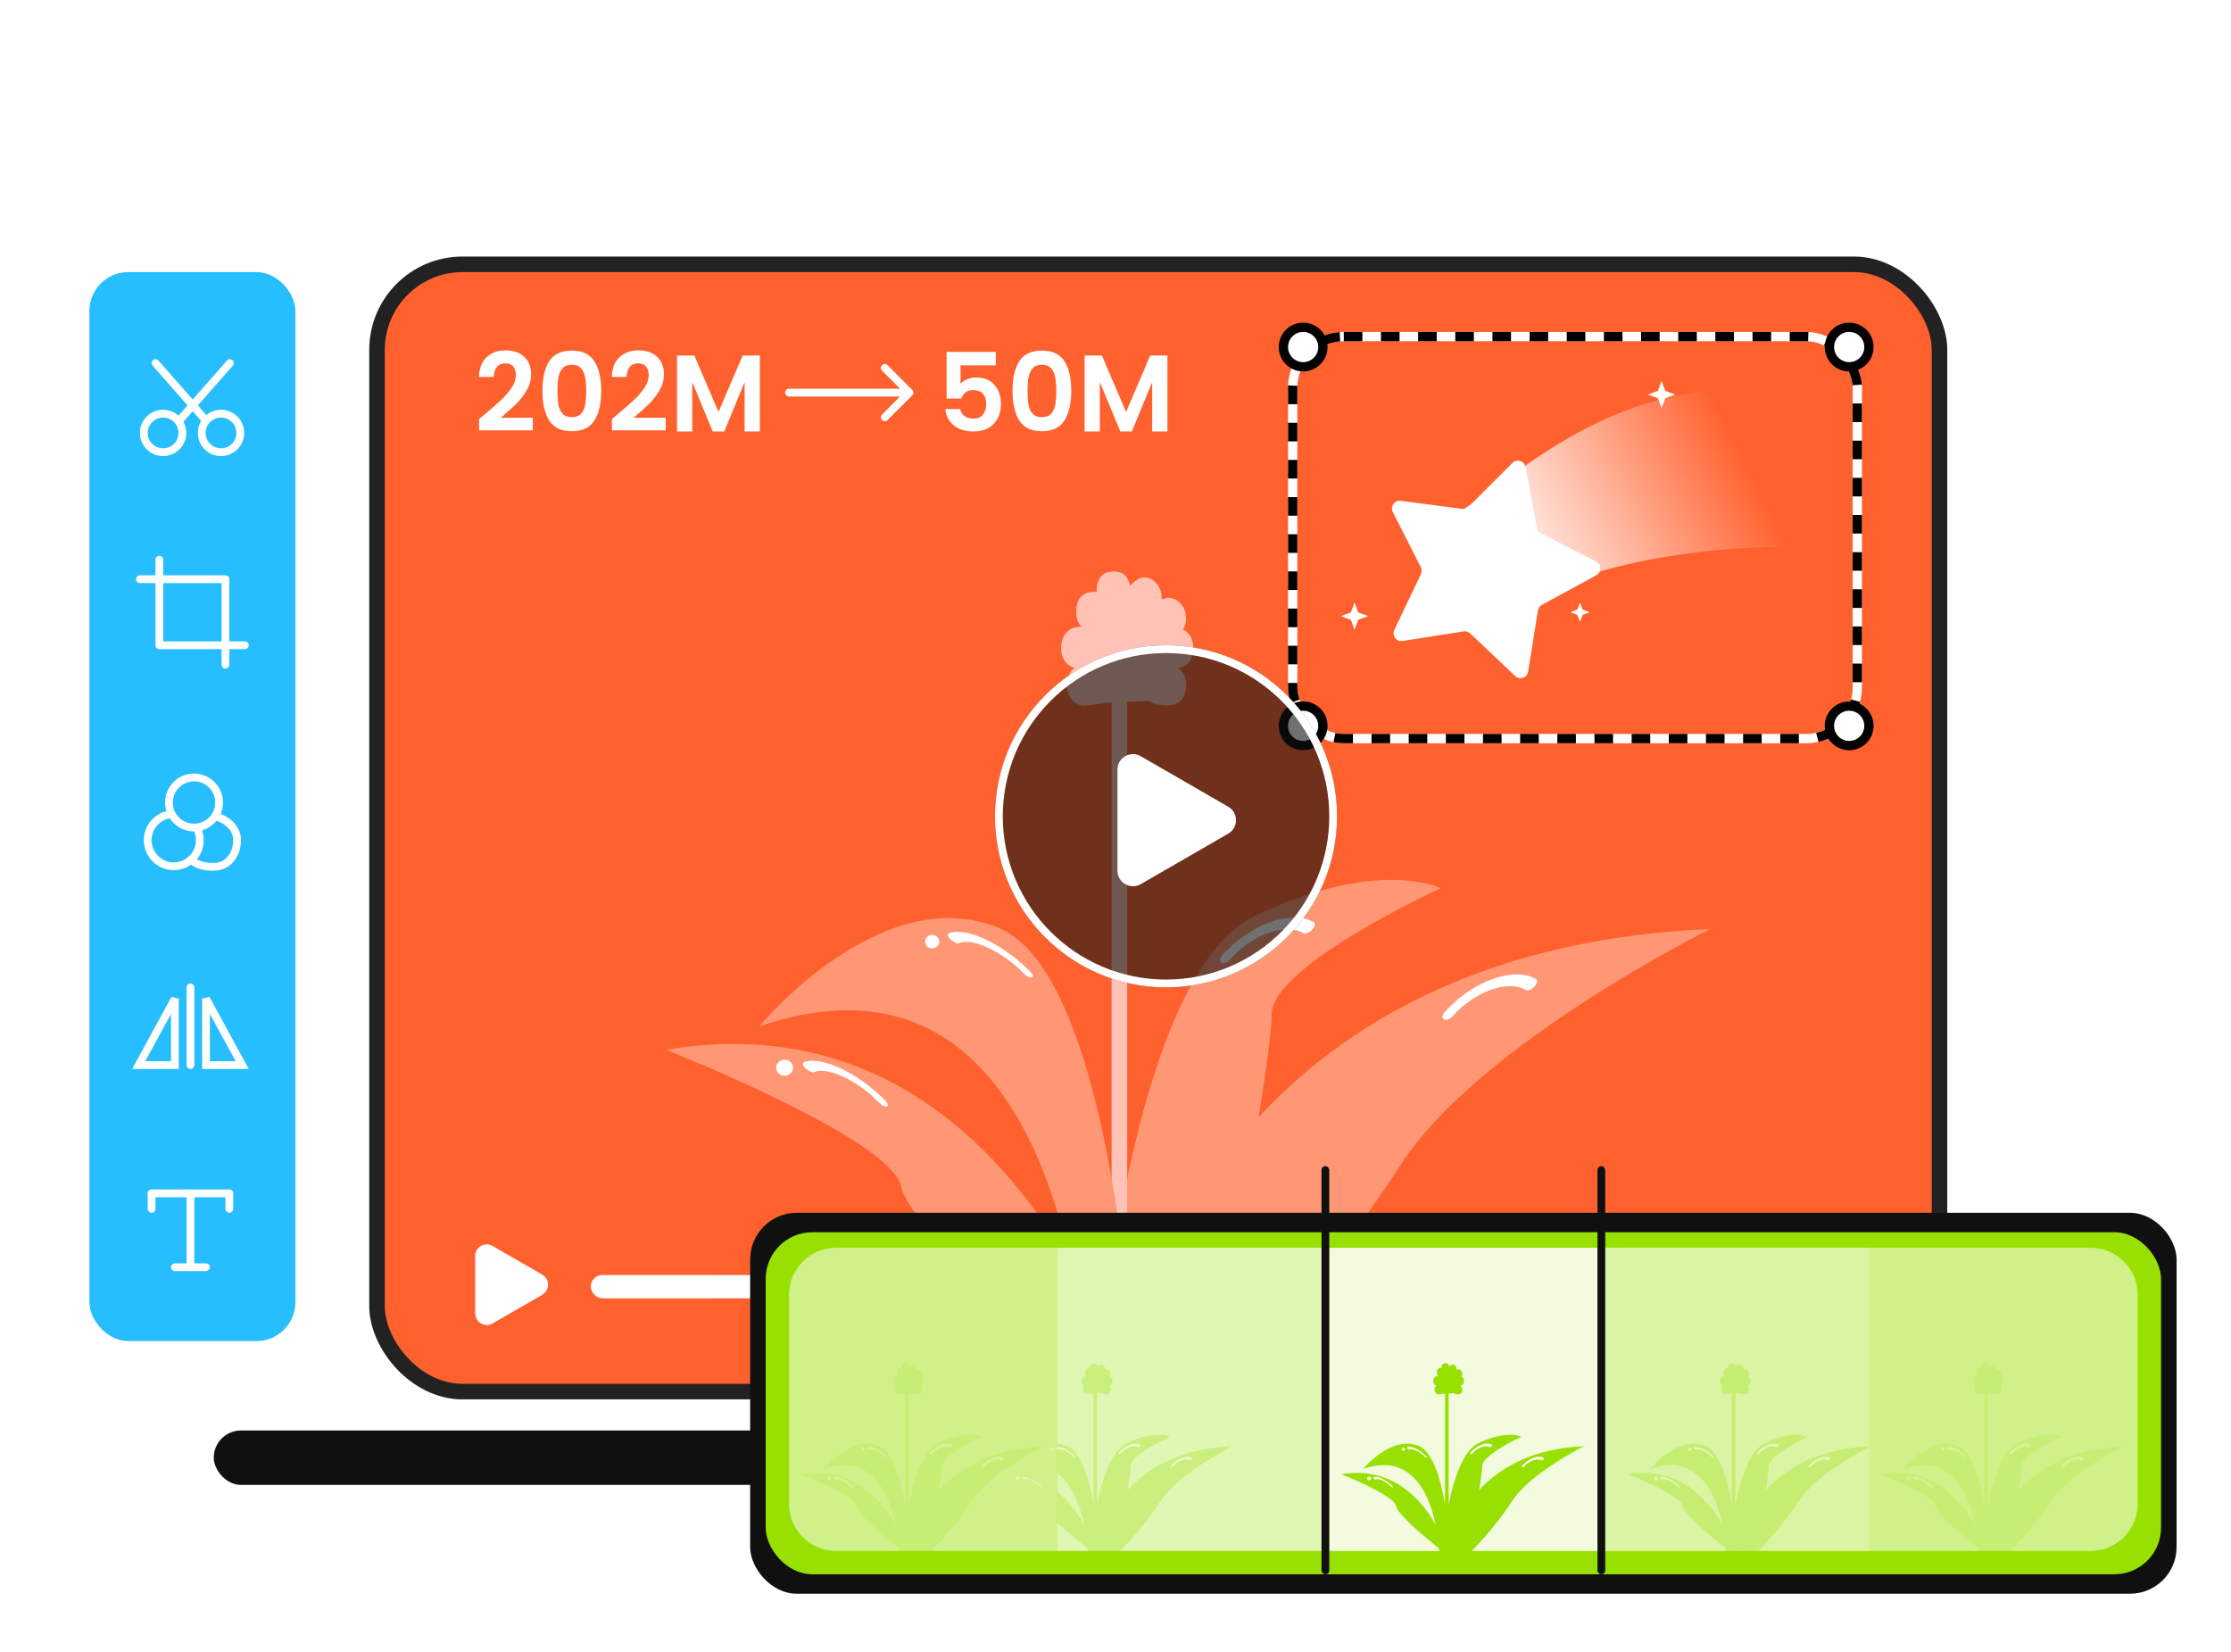
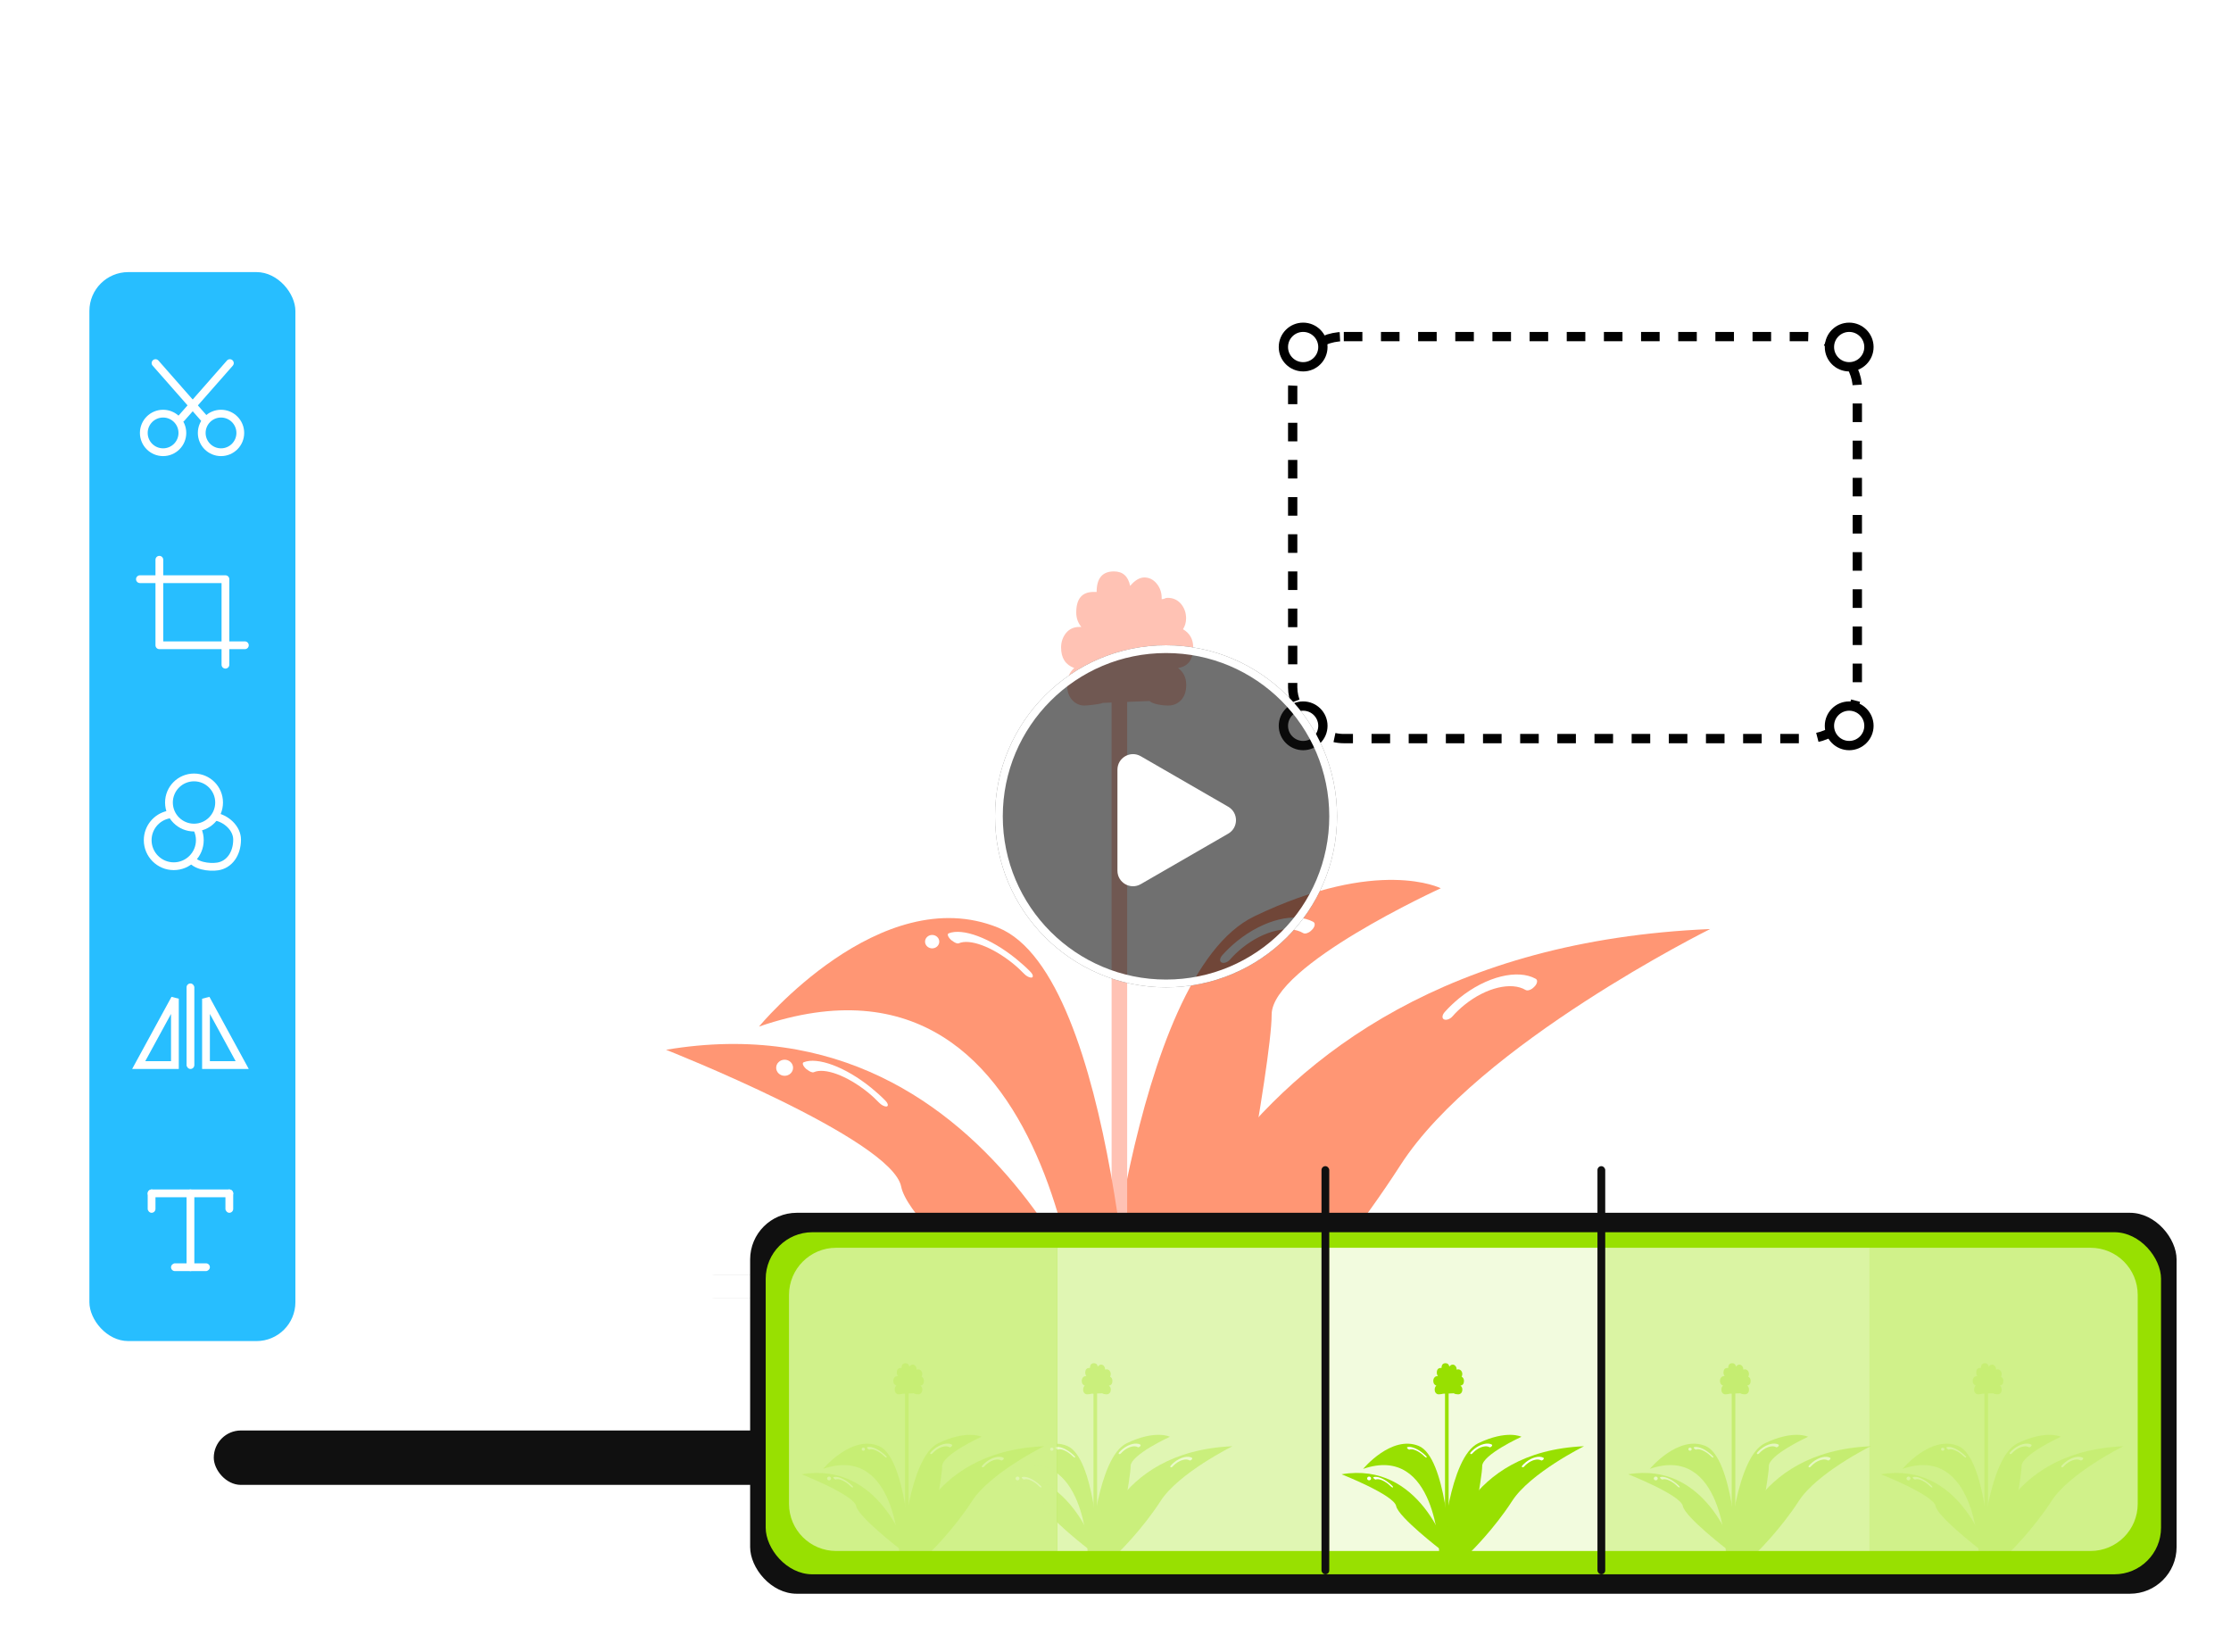
<svg xmlns="http://www.w3.org/2000/svg" width="574" height="425" viewBox="0 0 574 425" fill="none">
-   <rect x="97" y="68" width="402" height="290" rx="22" fill="#FF612E" stroke="#222222" stroke-width="4" />
  <path d="M282.761 352.163C282.761 352.163 290.767 251.084 322.723 235.727C354.679 220.37 370.692 228.514 370.692 228.514C370.692 228.514 327.175 248.357 327.175 261.022C327.175 273.687 314.751 337.738 314.751 337.738L282.761 352.163Z" fill="#FF9674" />
  <path d="M288.351 354.371C288.351 354.371 258.914 255.328 171.363 270.063C171.363 270.063 229.443 292.978 231.858 305.263C234.274 317.549 281.207 353.543 281.207 353.543L288.351 354.371Z" fill="#FF9674" />
  <path d="M288 356.046C288 356.046 305.487 244.756 440 239C440 239 380.366 268.619 360.361 299.669C340.357 330.718 314.5 356.046 314.5 356.046H288Z" fill="#FF9674" />
  <path d="M286 179H290V343H286V179Z" fill="#FFC2B4" />
  <path d="M303.092 171.847C304.473 172.882 305.198 174.297 305.198 176.195C305.198 177.852 304.749 179.163 303.886 180.095C303.023 181.027 301.885 181.51 300.47 181.51C299.262 181.51 296.501 181.165 295.776 180.336H295.707L283.94 180.82H283.767C282.732 181.234 279.557 181.51 279.005 181.51C277.797 181.51 276.727 181.027 275.864 180.095C275.002 179.163 274.553 177.852 274.553 176.195C274.553 174.332 275.174 172.917 276.382 171.847C274.104 171.019 273 169.259 273 166.567C273 165.118 273.449 163.875 274.277 162.84C275.14 161.805 276.278 161.287 277.693 161.287H278.211C277.348 160.252 276.9 159.009 276.9 157.56C276.9 154.04 278.384 152.28 281.351 152.28H282.145C282.145 148.76 283.629 147 286.597 147C288.874 147 290.255 148.242 290.773 150.727C291.98 149.278 293.223 148.553 294.431 148.553C295.638 148.553 296.708 149.071 297.571 150.106C298.434 151.141 298.882 152.384 298.882 153.833V154.144C299.227 154.144 299.469 154.075 299.676 153.971C299.814 153.867 300.09 153.798 300.435 153.798C301.816 153.798 302.954 154.316 303.852 155.351C304.714 156.387 305.163 157.629 305.163 159.078C305.163 160.114 304.887 161.045 304.369 161.874C306.129 162.909 306.992 164.462 306.992 166.533C306.992 169.673 305.715 171.433 303.092 171.847Z" fill="#FFC2B4" />
  <path d="M279.5 356C279.5 356 276.169 236.278 195.278 264.093C195.278 264.093 226.51 226.305 256.844 238.66C287.178 251.014 292 356 292 356H279.5Z" fill="#FF9674" />
  <path d="M238.001 242.249C238.001 242.707 238.194 243.145 238.537 243.469C238.88 243.793 239.345 243.974 239.83 243.974C240.316 243.974 240.781 243.793 241.124 243.469C241.467 243.145 241.659 242.707 241.659 242.249C241.659 241.791 241.467 241.352 241.124 241.029C240.781 240.705 240.316 240.523 239.83 240.523C239.345 240.523 238.88 240.705 238.537 241.029C238.194 241.352 238.001 241.791 238.001 242.249Z" fill="white" />
  <path d="M199.696 274.688C199.696 275.237 199.925 275.764 200.333 276.152C200.74 276.54 201.293 276.758 201.87 276.758C202.447 276.758 203 276.54 203.407 276.152C203.815 275.764 204.044 275.237 204.044 274.688C204.044 274.139 203.815 273.612 203.407 273.224C203 272.835 202.447 272.617 201.87 272.617C201.293 272.617 200.74 272.835 200.333 273.224C199.925 273.612 199.696 274.139 199.696 274.688Z" fill="white" />
  <path d="M244.938 241.972C245.594 242.525 246.318 242.835 246.698 242.663C249.459 241.455 255.153 243.491 260.536 247.804C261.606 248.667 262.607 249.599 263.504 250.531C264.091 251.152 264.919 251.532 265.368 251.497C265.954 251.428 265.816 250.703 265.092 249.979C263.987 248.84 262.745 247.735 261.434 246.666C254.739 241.248 247.63 238.694 244.075 240.109C243.592 240.316 243.937 241.144 244.8 241.903L244.938 241.972ZM207.633 275.136C208.289 275.688 209.013 275.999 209.393 275.826C212.154 274.619 217.848 276.655 223.231 280.968C224.301 281.831 225.302 282.763 226.199 283.695C226.786 284.316 227.614 284.695 228.063 284.661C228.649 284.592 228.511 283.867 227.787 283.142C226.682 282.004 225.44 280.899 224.128 279.83C217.434 274.411 210.325 271.858 206.77 273.273C206.287 273.48 206.632 274.308 207.495 275.067L207.633 275.136ZM337.251 239.488C336.596 240.074 335.733 240.316 335.284 240.04C331.695 237.9 325.208 239.35 319.582 243.87C318.444 244.802 317.408 245.768 316.511 246.804C315.924 247.494 315.027 247.839 314.44 247.666C313.716 247.459 313.75 246.562 314.475 245.734C315.579 244.492 316.856 243.284 318.237 242.145C325.242 236.485 333.317 234.622 337.907 237.175C338.528 237.521 338.287 238.59 337.389 239.35L337.251 239.488ZM394.469 254.12C393.813 254.706 392.95 254.948 392.502 254.672C388.913 252.532 382.425 253.982 376.8 258.503C375.661 259.434 374.626 260.401 373.728 261.436C373.142 262.126 372.244 262.471 371.658 262.299C370.933 262.092 370.967 261.194 371.692 260.366C372.796 259.124 374.073 257.916 375.454 256.777C382.459 251.117 390.534 249.254 395.124 251.808C395.745 252.153 395.504 253.223 394.607 253.982L394.469 254.12Z" fill="white" />
  <rect x="55" y="368" width="503" height="14" rx="7" fill="#101010" />
  <rect x="23" y="70" width="53" height="275" rx="10" fill="#27BEFF" />
  <circle cx="49.92" cy="206.451" r="6.451" stroke="white" stroke-width="2" />
  <path d="M43.216 209.598C40.23 210.275 38 212.946 38 216.138C38 219.842 41.002 222.844 44.706 222.844C48.41 222.844 51.413 219.842 51.413 216.138C51.413 215.227 51.231 214.358 50.902 213.566" stroke="white" stroke-width="2" stroke-linecap="round" />
  <path d="M49 220.599C50 222.752 53.821 223.239 56 222.904C59 222.443 61 219.656 61 215.991C61 213.094 58.222 210.461 55 210" stroke="white" stroke-width="2" />
  <path d="M35.684 274L45 256.922L45 274H35.684ZM35.281 274.739L35.282 274.739L35.281 274.739Z" stroke="white" stroke-width="2" />
  <path d="M62.316 274L53 256.922L53 274H62.316ZM62.719 274.739L62.718 274.739L62.719 274.739Z" stroke="white" stroke-width="2" />
  <rect x="48" y="253" width="2" height="22" rx="1" fill="white" />
  <rect x="48" y="306" width="2" height="21" rx="1" fill="white" />
  <rect x="54" y="325" width="2" height="10" rx="1" transform="rotate(90 54 325)" fill="white" />
  <rect x="60" y="306" width="2" height="22" rx="1" transform="rotate(90 60 306)" fill="white" />
  <rect x="60" y="312" width="2" height="6" rx="1" transform="rotate(-180 60 312)" fill="white" />
  <rect x="40" y="312" width="2" height="6" rx="1" transform="rotate(-180 40 312)" fill="white" />
  <circle cx="41.961" cy="111.375" r="4.961" stroke="white" stroke-width="2" />
  <circle cx="56.864" cy="111.375" r="4.961" stroke="white" stroke-width="2" />
  <path d="M39.354 92.657C39.767 92.294 40.396 92.335 40.758 92.747L53.221 106.922C53.584 107.334 53.544 107.963 53.131 108.326C52.718 108.689 52.09 108.648 51.727 108.236L39.264 94.061C38.901 93.649 38.942 93.02 39.354 92.657Z" fill="white" />
  <path d="M59.802 92.661C59.387 92.296 58.755 92.336 58.39 92.751L45.935 106.918C45.57 107.333 45.61 107.965 46.025 108.33C46.44 108.694 47.072 108.654 47.437 108.239L59.893 94.073C60.258 93.658 60.217 93.025 59.802 92.661Z" fill="white" />
  <path d="M41 144V166H63" stroke="white" stroke-width="2" stroke-linecap="round" stroke-linejoin="round" />
  <path d="M58 171L58 149L36 149" stroke="white" stroke-width="2" stroke-linecap="round" stroke-linejoin="round" />
  <rect opacity="0.2" x="181" y="328" width="296" height="6" rx="3" fill="#111111" />
  <rect x="152" y="328" width="115" height="6" rx="3" fill="white" />
-   <circle cx="264" cy="331" r="6" fill="white" />
  <path d="M124.716 106.576C126.508 105.083 127.936 103.841 129 102.852C130.064 101.844 130.951 100.799 131.66 99.716C132.369 98.633 132.724 97.569 132.724 96.524C132.724 95.572 132.5 94.825 132.052 94.284C131.604 93.743 130.913 93.472 129.98 93.472C129.047 93.472 128.328 93.789 127.824 94.424C127.32 95.04 127.059 95.889 127.04 96.972H123.232C123.307 94.732 123.969 93.033 125.22 91.876C126.489 90.719 128.095 90.14 130.036 90.14C132.164 90.14 133.797 90.709 134.936 91.848C136.075 92.968 136.644 94.452 136.644 96.3C136.644 97.756 136.252 99.147 135.468 100.472C134.684 101.797 133.788 102.955 132.78 103.944C131.772 104.915 130.456 106.091 128.832 107.472H137.092V110.72H123.26V107.808L124.716 106.576ZM139.562 100.528C139.562 97.299 140.141 94.769 141.298 92.94C142.474 91.111 144.415 90.196 147.122 90.196C149.829 90.196 151.761 91.111 152.918 92.94C154.094 94.769 154.682 97.299 154.682 100.528C154.682 103.776 154.094 106.324 152.918 108.172C151.761 110.02 149.829 110.944 147.122 110.944C144.415 110.944 142.474 110.02 141.298 108.172C140.141 106.324 139.562 103.776 139.562 100.528ZM150.818 100.528C150.818 99.147 150.725 97.989 150.538 97.056C150.37 96.104 150.015 95.329 149.474 94.732C148.951 94.135 148.167 93.836 147.122 93.836C146.077 93.836 145.283 94.135 144.742 94.732C144.219 95.329 143.865 96.104 143.678 97.056C143.51 97.989 143.426 99.147 143.426 100.528C143.426 101.947 143.51 103.141 143.678 104.112C143.846 105.064 144.201 105.839 144.742 106.436C145.283 107.015 146.077 107.304 147.122 107.304C148.167 107.304 148.961 107.015 149.502 106.436C150.043 105.839 150.398 105.064 150.566 104.112C150.734 103.141 150.818 101.947 150.818 100.528ZM158.896 106.576C160.688 105.083 162.116 103.841 163.18 102.852C164.244 101.844 165.13 100.799 165.84 99.716C166.549 98.633 166.904 97.569 166.904 96.524C166.904 95.572 166.68 94.825 166.232 94.284C165.784 93.743 165.093 93.472 164.16 93.472C163.226 93.472 162.508 93.789 162.004 94.424C161.5 95.04 161.238 95.889 161.22 96.972H157.412C157.486 94.732 158.149 93.033 159.4 91.876C160.669 90.719 162.274 90.14 164.216 90.14C166.344 90.14 167.977 90.709 169.116 91.848C170.254 92.968 170.824 94.452 170.824 96.3C170.824 97.756 170.432 99.147 169.648 100.472C168.864 101.797 167.968 102.955 166.96 103.944C165.952 104.915 164.636 106.091 163.012 107.472H171.272V110.72H157.44V107.808L158.896 106.576ZM195.498 91.456V111H191.578V98.288L186.342 111H183.374L178.11 98.288V111H174.19V91.456H178.642L184.858 105.988L191.074 91.456H195.498Z" fill="white" />
  <path d="M256.204 93.976H247.132V98.764C247.524 98.279 248.084 97.887 248.812 97.588C249.54 97.271 250.315 97.112 251.136 97.112C252.629 97.112 253.852 97.439 254.804 98.092C255.756 98.745 256.447 99.585 256.876 100.612C257.305 101.62 257.52 102.703 257.52 103.86C257.52 106.007 256.904 107.733 255.672 109.04C254.459 110.347 252.723 111 250.464 111C248.336 111 246.637 110.468 245.368 109.404C244.099 108.34 243.38 106.949 243.212 105.232H247.02C247.188 105.979 247.561 106.576 248.14 107.024C248.737 107.472 249.493 107.696 250.408 107.696C251.509 107.696 252.34 107.351 252.9 106.66C253.46 105.969 253.74 105.055 253.74 103.916C253.74 102.759 253.451 101.881 252.872 101.284C252.312 100.668 251.481 100.36 250.38 100.36C249.596 100.36 248.943 100.556 248.42 100.948C247.897 101.34 247.524 101.863 247.3 102.516H243.548V90.532H256.204V93.976ZM260.504 100.528C260.504 97.299 261.082 94.769 262.24 92.94C263.416 91.111 265.357 90.196 268.064 90.196C270.77 90.196 272.702 91.111 273.86 92.94C275.036 94.769 275.624 97.299 275.624 100.528C275.624 103.776 275.036 106.324 273.86 108.172C272.702 110.02 270.77 110.944 268.064 110.944C265.357 110.944 263.416 110.02 262.24 108.172C261.082 106.324 260.504 103.776 260.504 100.528ZM271.76 100.528C271.76 99.147 271.666 97.989 271.48 97.056C271.312 96.104 270.957 95.329 270.416 94.732C269.893 94.135 269.109 93.836 268.064 93.836C267.018 93.836 266.225 94.135 265.684 94.732C265.161 95.329 264.806 96.104 264.62 97.056C264.452 97.989 264.368 99.147 264.368 100.528C264.368 101.947 264.452 103.141 264.62 104.112C264.788 105.064 265.142 105.839 265.684 106.436C266.225 107.015 267.018 107.304 268.064 107.304C269.109 107.304 269.902 107.015 270.444 106.436C270.985 105.839 271.34 105.064 271.508 104.112C271.676 103.141 271.76 101.947 271.76 100.528ZM300.361 91.456V111H296.441V98.288L291.205 111H288.237L282.973 98.288V111H279.053V91.456H283.505L289.721 105.988L295.937 91.456H300.361Z" fill="white" />
  <path d="M203 100C202.448 100 202 100.448 202 101C202 101.552 202.448 102 203 102V100ZM234.707 101.707C235.098 101.317 235.098 100.683 234.707 100.293L228.343 93.929C227.953 93.538 227.319 93.538 226.929 93.929C226.538 94.32 226.538 94.953 226.929 95.343L232.586 101L226.929 106.657C226.538 107.047 226.538 107.681 226.929 108.071C227.319 108.462 227.953 108.462 228.343 108.071L234.707 101.707ZM203 102H234V100H203V102Z" fill="white" />
  <rect x="332.587" y="86.587" width="145.272" height="103.424" rx="13.152" stroke="white" stroke-width="2.391" />
  <rect x="332.587" y="86.587" width="145.272" height="103.424" rx="13.152" stroke="black" stroke-width="2.391" stroke-dasharray="4.78 4.78" />
  <circle cx="335.277" cy="89.277" r="5.082" fill="white" stroke="black" stroke-width="2.391" />
  <circle cx="335.277" cy="186.722" r="5.082" fill="white" stroke="black" stroke-width="2.391" />
  <circle cx="475.766" cy="89.277" r="5.082" fill="white" stroke="black" stroke-width="2.391" />
  <circle cx="475.766" cy="186.722" r="5.082" fill="white" stroke="black" stroke-width="2.391" />
  <path d="M139.5 327.902C141.5 329.057 141.5 331.943 139.5 333.098L126.75 340.459C124.75 341.614 122.25 340.171 122.25 337.861L122.25 323.139C122.25 320.829 124.75 319.386 126.75 320.541L139.5 327.902Z" fill="white" />
  <path d="M438.7 100.637C408.809 103.925 388.782 123.354 376.825 130.827L395.657 155.637C401.874 145.354 446.87 138.798 466.499 141.289L438.7 100.637Z" fill="url(#paint0_linear_5372_1939)" />
  <path d="M358.352 131.733C357.624 130.299 358.8 128.635 360.394 128.844L376.177 130.908C376.792 130.989 377.41 130.779 377.849 130.341L389.121 119.103C390.259 117.967 392.205 118.572 392.499 120.153L395.413 135.801C395.526 136.411 395.916 136.933 396.468 137.216L410.64 144.463C412.072 145.195 412.098 147.232 410.685 148.001L396.703 155.607C396.159 155.904 395.782 156.436 395.684 157.049L393.171 172.766C392.917 174.354 390.988 175.008 389.821 173.902L378.266 162.955C377.815 162.529 377.193 162.335 376.58 162.431L360.855 164.898C359.266 165.148 358.048 163.515 358.739 162.063L365.58 147.69C365.846 147.13 365.838 146.479 365.557 145.926L358.352 131.733Z" fill="white" />
  <path d="M406.5 155L407.175 156.825L409 157.5L407.175 158.175L406.5 160L405.825 158.175L404 157.5L405.825 156.825L406.5 155Z" fill="white" />
  <path d="M348.5 155L349.445 157.555L352 158.5L349.445 159.445L348.5 162L347.555 159.445L345 158.5L347.555 157.555L348.5 155Z" fill="white" />
  <path d="M427.5 98L428.445 100.555L431 101.5L428.445 102.445L427.5 105L426.555 102.445L424 101.5L426.555 100.555L427.5 98Z" fill="white" />
  <rect x="193" y="312" width="367" height="98" rx="12" fill="#101010" />
  <rect x="197" y="317" width="359" height="88" rx="12" fill="#98E001" />
  <path opacity="0.54" d="M550 333.122C550 326.427 544.573 321 537.878 321H481V399H537.878C544.573 399 550 393.573 550 386.878V333.122Z" fill="white" />
  <path opacity="0.7" d="M272 321H342V399H272V321Z" fill="white" />
  <path opacity="0.87" d="M342 321H411V399H342V321Z" fill="white" />
  <path opacity="0.64" d="M411 321H481V399H411V321Z" fill="white" />
  <rect x="411" y="300" width="2" height="105" rx="1" fill="#101010" />
  <path d="M371.028 398.332C371.028 398.332 372.887 374.862 380.307 371.296C387.727 367.73 391.445 369.621 391.445 369.621C391.445 369.621 381.341 374.229 381.341 377.17C381.341 380.11 378.456 394.983 378.456 394.983L371.028 398.332Z" fill="#98E001" />
  <path d="M372.326 398.844C372.326 398.844 365.491 375.846 345.161 379.268C345.161 379.268 358.647 384.589 359.208 387.442C359.769 390.294 370.667 398.652 370.667 398.652L372.326 398.844Z" fill="#98E001" />
  <path d="M372.245 399.235C372.245 399.235 376.306 373.393 407.54 372.057C407.54 372.057 393.693 378.934 389.047 386.144C384.402 393.354 378.398 399.235 378.398 399.235H372.245Z" fill="#98E001" />
  <path d="M371.78 358.123H372.709V396.204H371.78V358.123Z" fill="#98E001" />
  <path d="M375.749 356.463C376.069 356.703 376.238 357.032 376.238 357.473C376.238 357.857 376.133 358.162 375.933 358.378C375.733 358.594 375.468 358.707 375.14 358.707C374.859 358.707 374.218 358.626 374.05 358.434H374.034L371.301 358.546H371.261C371.021 358.642 370.284 358.707 370.156 358.707C369.875 358.707 369.627 358.594 369.426 358.378C369.226 358.162 369.122 357.857 369.122 357.473C369.122 357.04 369.266 356.711 369.547 356.463C369.018 356.271 368.761 355.862 368.761 355.237C368.761 354.9 368.865 354.612 369.058 354.371C369.258 354.131 369.522 354.011 369.851 354.011H369.971C369.771 353.77 369.667 353.482 369.667 353.145C369.667 352.328 370.011 351.919 370.7 351.919H370.885C370.885 351.102 371.229 350.693 371.918 350.693C372.447 350.693 372.768 350.982 372.888 351.559C373.168 351.222 373.457 351.054 373.737 351.054C374.018 351.054 374.266 351.174 374.467 351.415C374.667 351.655 374.771 351.943 374.771 352.28V352.352C374.851 352.352 374.907 352.336 374.955 352.312C374.987 352.288 375.052 352.272 375.132 352.272C375.452 352.272 375.717 352.392 375.925 352.633C376.125 352.873 376.23 353.161 376.23 353.498C376.23 353.738 376.165 353.955 376.045 354.147C376.454 354.387 376.654 354.748 376.654 355.229C376.654 355.958 376.358 356.367 375.749 356.463Z" fill="#98E001" />
  <path d="M370.271 399.222C370.271 399.222 369.497 371.423 350.714 377.881C350.714 377.881 357.966 369.107 365.01 371.976C372.054 374.844 373.173 399.222 373.173 399.222H370.271Z" fill="#98E001" />
-   <path d="M360.635 372.81C360.635 372.916 360.68 373.018 360.759 373.093C360.839 373.168 360.947 373.211 361.059 373.211C361.172 373.211 361.28 373.168 361.36 373.093C361.439 373.018 361.484 372.916 361.484 372.81C361.484 372.704 361.439 372.602 361.36 372.527C361.28 372.451 361.172 372.409 361.059 372.409C360.947 372.409 360.839 372.451 360.759 372.527C360.68 372.602 360.635 372.704 360.635 372.81Z" fill="white" />
  <path d="M351.74 380.343C351.74 380.471 351.793 380.593 351.888 380.683C351.983 380.773 352.111 380.824 352.245 380.824C352.379 380.824 352.507 380.773 352.602 380.683C352.697 380.593 352.75 380.471 352.75 380.343C352.75 380.216 352.697 380.093 352.602 380.003C352.507 379.913 352.379 379.862 352.245 379.862C352.111 379.862 351.983 379.913 351.888 380.003C351.793 380.093 351.74 380.216 351.74 380.343Z" fill="white" />
  <path d="M362.245 372.747C362.397 372.875 362.566 372.947 362.654 372.907C363.295 372.626 364.617 373.099 365.867 374.101C366.116 374.301 366.348 374.518 366.556 374.734C366.693 374.878 366.885 374.966 366.989 374.958C367.125 374.942 367.093 374.774 366.925 374.606C366.668 374.341 366.38 374.085 366.076 373.836C364.521 372.578 362.87 371.985 362.045 372.314C361.933 372.362 362.013 372.554 362.213 372.731L362.245 372.747ZM353.583 380.447C353.735 380.576 353.903 380.648 353.992 380.608C354.633 380.327 355.955 380.8 357.205 381.802C357.453 382.002 357.686 382.218 357.894 382.435C358.03 382.579 358.223 382.667 358.327 382.659C358.463 382.643 358.431 382.475 358.263 382.306C358.006 382.042 357.718 381.786 357.413 381.537C355.859 380.279 354.208 379.686 353.383 380.015C353.27 380.063 353.351 380.255 353.551 380.431L353.583 380.447ZM383.681 372.17C383.528 372.306 383.328 372.362 383.224 372.298C382.39 371.801 380.884 372.138 379.578 373.187C379.313 373.404 379.073 373.628 378.865 373.868C378.728 374.029 378.52 374.109 378.384 374.069C378.216 374.021 378.224 373.812 378.392 373.62C378.648 373.332 378.945 373.051 379.265 372.787C380.892 371.473 382.767 371.04 383.833 371.633C383.977 371.713 383.921 371.961 383.713 372.138L383.681 372.17ZM396.966 375.567C396.814 375.703 396.614 375.76 396.51 375.695C395.676 375.199 394.17 375.535 392.864 376.585C392.599 376.801 392.359 377.026 392.15 377.266C392.014 377.426 391.806 377.506 391.67 377.466C391.501 377.418 391.509 377.21 391.678 377.018C391.934 376.729 392.231 376.449 392.551 376.184C394.178 374.87 396.053 374.437 397.119 375.03C397.263 375.111 397.207 375.359 396.998 375.535L396.966 375.567Z" fill="white" />
  <g opacity="0.31">
    <path d="M280.581 398.332C280.581 398.332 282.44 374.862 289.86 371.296C297.281 367.73 300.999 369.621 300.999 369.621C300.999 369.621 290.894 374.229 290.894 377.17C290.894 380.11 288.009 394.983 288.009 394.983L280.581 398.332Z" fill="#98E001" />
    <path d="M281.879 398.844C281.879 398.844 275.044 375.846 254.714 379.268C254.714 379.268 268.201 384.589 268.762 387.442C269.322 390.294 280.22 398.652 280.22 398.652L281.879 398.844Z" fill="#98E001" />
    <path d="M281.798 399.235C281.798 399.235 285.859 373.393 317.093 372.057C317.093 372.057 303.246 378.934 298.601 386.144C293.956 393.354 287.952 399.235 287.952 399.235H281.798Z" fill="#98E001" />
    <path d="M281.333 358.123H282.262V396.204H281.333V358.123Z" fill="#98E001" />
    <path d="M285.302 356.463C285.622 356.703 285.791 357.032 285.791 357.473C285.791 357.857 285.687 358.162 285.486 358.378C285.286 358.594 285.022 358.707 284.693 358.707C284.413 358.707 283.771 358.626 283.603 358.434H283.587L280.855 358.546H280.815C280.574 358.642 279.837 358.707 279.709 358.707C279.428 358.707 279.18 358.594 278.98 358.378C278.779 358.162 278.675 357.857 278.675 357.473C278.675 357.04 278.819 356.711 279.1 356.463C278.571 356.271 278.314 355.862 278.314 355.237C278.314 354.9 278.419 354.612 278.611 354.371C278.811 354.131 279.076 354.011 279.404 354.011H279.524C279.324 353.77 279.22 353.482 279.22 353.145C279.22 352.328 279.565 351.919 280.254 351.919H280.438C280.438 351.102 280.783 350.693 281.472 350.693C282.001 350.693 282.321 350.982 282.441 351.559C282.722 351.222 283.01 351.054 283.291 351.054C283.571 351.054 283.82 351.174 284.02 351.415C284.22 351.655 284.324 351.943 284.324 352.28V352.352C284.404 352.352 284.461 352.336 284.509 352.312C284.541 352.288 284.605 352.272 284.685 352.272C285.005 352.272 285.27 352.392 285.478 352.633C285.679 352.873 285.783 353.161 285.783 353.498C285.783 353.738 285.719 353.955 285.598 354.147C286.007 354.387 286.207 354.748 286.207 355.229C286.207 355.958 285.911 356.367 285.302 356.463Z" fill="#98E001" />
    <path d="M279.824 399.222C279.824 399.222 279.051 371.423 260.268 377.881C260.268 377.881 267.52 369.107 274.563 371.976C281.607 374.844 282.726 399.222 282.726 399.222H279.824Z" fill="#98E001" />
    <path d="M270.188 372.81C270.188 372.916 270.233 373.018 270.312 373.093C270.392 373.168 270.5 373.211 270.613 373.211C270.725 373.211 270.833 373.168 270.913 373.093C270.993 373.018 271.037 372.916 271.037 372.81C271.037 372.704 270.993 372.602 270.913 372.527C270.833 372.451 270.725 372.409 270.613 372.409C270.5 372.409 270.392 372.451 270.312 372.527C270.233 372.602 270.188 372.704 270.188 372.81Z" fill="white" />
    <path d="M261.293 380.343C261.293 380.471 261.347 380.593 261.441 380.683C261.536 380.773 261.664 380.824 261.798 380.824C261.932 380.824 262.061 380.773 262.155 380.683C262.25 380.593 262.303 380.471 262.303 380.343C262.303 380.216 262.25 380.093 262.155 380.003C262.061 379.913 261.932 379.862 261.798 379.862C261.664 379.862 261.536 379.913 261.441 380.003C261.347 380.093 261.293 380.216 261.293 380.343Z" fill="white" />
    <path d="M271.798 372.747C271.951 372.875 272.119 372.947 272.207 372.907C272.848 372.626 274.17 373.099 275.42 374.101C275.669 374.301 275.901 374.518 276.11 374.734C276.246 374.878 276.438 374.966 276.542 374.958C276.678 374.942 276.646 374.774 276.478 374.606C276.222 374.341 275.933 374.085 275.629 373.836C274.074 372.578 272.423 371.985 271.598 372.314C271.486 372.362 271.566 372.554 271.766 372.731L271.798 372.747ZM263.136 380.447C263.288 380.576 263.457 380.648 263.545 380.608C264.186 380.327 265.508 380.8 266.758 381.802C267.007 382.002 267.239 382.218 267.447 382.435C267.583 382.579 267.776 382.667 267.88 382.659C268.016 382.643 267.984 382.475 267.816 382.306C267.559 382.042 267.271 381.786 266.966 381.537C265.412 380.279 263.761 379.686 262.936 380.015C262.824 380.063 262.904 380.255 263.104 380.431L263.136 380.447ZM293.234 372.17C293.081 372.306 292.881 372.362 292.777 372.298C291.944 371.801 290.437 372.138 289.131 373.187C288.867 373.404 288.626 373.628 288.418 373.868C288.282 374.029 288.073 374.109 287.937 374.069C287.769 374.021 287.777 373.812 287.945 373.62C288.201 373.332 288.498 373.051 288.818 372.787C290.445 371.473 292.32 371.04 293.386 371.633C293.53 371.713 293.474 371.961 293.266 372.138L293.234 372.17ZM306.52 375.567C306.367 375.703 306.167 375.76 306.063 375.695C305.23 375.199 303.723 375.535 302.417 376.585C302.152 376.801 301.912 377.026 301.704 377.266C301.567 377.426 301.359 377.506 301.223 377.466C301.055 377.418 301.063 377.21 301.231 377.018C301.487 376.729 301.784 376.449 302.104 376.184C303.731 374.87 305.606 374.437 306.672 375.03C306.816 375.111 306.76 375.359 306.552 375.535L306.52 375.567Z" fill="white" />
  </g>
  <g opacity="0.31">
    <path d="M444.785 398.332C444.785 398.332 446.644 374.862 454.064 371.296C461.485 367.73 465.203 369.621 465.203 369.621C465.203 369.621 455.098 374.229 455.098 377.17C455.098 380.11 452.213 394.983 452.213 394.983L444.785 398.332Z" fill="#98E001" />
    <path d="M446.083 398.844C446.083 398.844 439.248 375.846 418.918 379.268C418.918 379.268 432.405 384.589 432.966 387.442C433.527 390.294 444.425 398.652 444.425 398.652L446.083 398.844Z" fill="#98E001" />
    <path d="M446.002 399.235C446.002 399.235 450.063 373.393 481.297 372.057C481.297 372.057 467.45 378.934 462.805 386.144C458.16 393.354 452.156 399.235 452.156 399.235H446.002Z" fill="#98E001" />
    <path d="M445.538 358.123H446.466V396.204H445.538V358.123Z" fill="#98E001" />
    <path d="M449.506 356.463C449.827 356.703 449.995 357.032 449.995 357.473C449.995 357.857 449.891 358.162 449.69 358.378C449.49 358.594 449.226 358.707 448.897 358.707C448.617 358.707 447.976 358.626 447.807 358.434H447.791L445.059 358.546H445.019C444.778 358.642 444.041 358.707 443.913 358.707C443.632 358.707 443.384 358.594 443.184 358.378C442.983 358.162 442.879 357.857 442.879 357.473C442.879 357.04 443.023 356.711 443.304 356.463C442.775 356.271 442.519 355.862 442.519 355.237C442.519 354.9 442.623 354.612 442.815 354.371C443.015 354.131 443.28 354.011 443.608 354.011H443.729C443.528 353.77 443.424 353.482 443.424 353.145C443.424 352.328 443.769 351.919 444.458 351.919H444.642C444.642 351.102 444.987 350.693 445.676 350.693C446.205 350.693 446.525 350.982 446.645 351.559C446.926 351.222 447.214 351.054 447.495 351.054C447.775 351.054 448.024 351.174 448.224 351.415C448.424 351.655 448.528 351.943 448.528 352.28V352.352C448.609 352.352 448.665 352.336 448.713 352.312C448.745 352.288 448.809 352.272 448.889 352.272C449.21 352.272 449.474 352.392 449.682 352.633C449.883 352.873 449.987 353.161 449.987 353.498C449.987 353.738 449.923 353.955 449.803 354.147C450.211 354.387 450.412 354.748 450.412 355.229C450.412 355.958 450.115 356.367 449.506 356.463Z" fill="#98E001" />
    <path d="M444.028 399.222C444.028 399.222 443.255 371.423 424.472 377.881C424.472 377.881 431.724 369.107 438.767 371.976C445.811 374.844 446.931 399.222 446.931 399.222H444.028Z" fill="#98E001" />
    <path d="M434.392 372.81C434.392 372.916 434.437 373.018 434.516 373.093C434.596 373.168 434.704 373.211 434.817 373.211C434.929 373.211 435.037 373.168 435.117 373.093C435.197 373.018 435.241 372.916 435.241 372.81C435.241 372.704 435.197 372.602 435.117 372.527C435.037 372.451 434.929 372.409 434.817 372.409C434.704 372.409 434.596 372.451 434.516 372.527C434.437 372.602 434.392 372.704 434.392 372.81Z" fill="white" />
    <path d="M425.498 380.343C425.498 380.471 425.551 380.593 425.645 380.683C425.74 380.773 425.869 380.824 426.002 380.824C426.136 380.824 426.265 380.773 426.359 380.683C426.454 380.593 426.507 380.471 426.507 380.343C426.507 380.216 426.454 380.093 426.359 380.003C426.265 379.913 426.136 379.862 426.002 379.862C425.869 379.862 425.74 379.913 425.645 380.003C425.551 380.093 425.498 380.216 425.498 380.343Z" fill="white" />
    <path d="M436.003 372.747C436.155 372.875 436.323 372.947 436.411 372.907C437.052 372.626 438.374 373.099 439.624 374.101C439.873 374.301 440.105 374.518 440.314 374.734C440.45 374.878 440.642 374.966 440.746 374.958C440.883 374.942 440.851 374.774 440.682 374.606C440.426 374.341 440.137 374.085 439.833 373.836C438.278 372.578 436.628 371.985 435.802 372.314C435.69 372.362 435.77 372.554 435.97 372.731L436.003 372.747ZM427.34 380.447C427.492 380.576 427.661 380.648 427.749 380.608C428.39 380.327 429.712 380.8 430.962 381.802C431.211 382.002 431.443 382.218 431.651 382.435C431.788 382.579 431.98 382.667 432.084 382.659C432.22 382.643 432.188 382.475 432.02 382.306C431.764 382.042 431.475 381.786 431.171 381.537C429.616 380.279 427.965 379.686 427.14 380.015C427.028 380.063 427.108 380.255 427.308 380.431L427.34 380.447ZM457.438 372.17C457.286 372.306 457.085 372.362 456.981 372.298C456.148 371.801 454.641 372.138 453.335 373.187C453.071 373.404 452.83 373.628 452.622 373.868C452.486 374.029 452.277 374.109 452.141 374.069C451.973 374.021 451.981 373.812 452.149 373.62C452.406 373.332 452.702 373.051 453.023 372.787C454.649 371.473 456.524 371.04 457.59 371.633C457.734 371.713 457.678 371.961 457.47 372.138L457.438 372.17ZM470.724 375.567C470.571 375.703 470.371 375.76 470.267 375.695C469.434 375.199 467.927 375.535 466.621 376.585C466.357 376.801 466.116 377.026 465.908 377.266C465.772 377.426 465.563 377.506 465.427 377.466C465.259 377.418 465.267 377.21 465.435 377.018C465.691 376.729 465.988 376.449 466.308 376.184C467.935 374.87 469.81 374.437 470.876 375.03C471.02 375.111 470.964 375.359 470.756 375.535L470.724 375.567Z" fill="white" />
  </g>
  <g opacity="0.16">
    <path d="M509.806 398.332C509.806 398.332 511.665 374.862 519.085 371.296C526.505 367.73 530.223 369.621 530.223 369.621C530.223 369.621 520.119 374.229 520.119 377.17C520.119 380.11 517.234 394.983 517.234 394.983L509.806 398.332Z" fill="#98E001" />
    <path d="M511.104 398.844C511.104 398.844 504.268 375.846 483.939 379.268C483.939 379.268 497.425 384.589 497.986 387.442C498.547 390.294 509.445 398.652 509.445 398.652L511.104 398.844Z" fill="#98E001" />
    <path d="M511.023 399.235C511.023 399.235 515.083 373.393 546.318 372.057C546.318 372.057 532.47 378.934 527.825 386.144C523.18 393.354 517.176 399.235 517.176 399.235H511.023Z" fill="#98E001" />
    <path d="M510.558 358.123H511.487V396.204H510.558V358.123Z" fill="#98E001" />
    <path d="M514.527 356.463C514.847 356.703 515.015 357.032 515.015 357.473C515.015 357.857 514.911 358.162 514.711 358.378C514.511 358.594 514.246 358.707 513.918 358.707C513.637 358.707 512.996 358.626 512.828 358.434H512.812L510.079 358.546H510.039C509.799 358.642 509.062 358.707 508.933 358.707C508.653 358.707 508.404 358.594 508.204 358.378C508.004 358.162 507.9 357.857 507.9 357.473C507.9 357.04 508.044 356.711 508.324 356.463C507.795 356.271 507.539 355.862 507.539 355.237C507.539 354.9 507.643 354.612 507.836 354.371C508.036 354.131 508.3 354.011 508.629 354.011H508.749C508.549 353.77 508.445 353.482 508.445 353.145C508.445 352.328 508.789 351.919 509.478 351.919H509.663C509.663 351.102 510.007 350.693 510.696 350.693C511.225 350.693 511.546 350.982 511.666 351.559C511.946 351.222 512.235 351.054 512.515 351.054C512.796 351.054 513.044 351.174 513.244 351.415C513.445 351.655 513.549 351.943 513.549 352.28V352.352C513.629 352.352 513.685 352.336 513.733 352.312C513.765 352.288 513.829 352.272 513.91 352.272C514.23 352.272 514.495 352.392 514.703 352.633C514.903 352.873 515.007 353.161 515.007 353.498C515.007 353.738 514.943 353.955 514.823 354.147C515.232 354.387 515.432 354.748 515.432 355.229C515.432 355.958 515.136 356.367 514.527 356.463Z" fill="#98E001" />
    <path d="M509.049 399.222C509.049 399.222 508.275 371.423 489.492 377.881C489.492 377.881 496.744 369.107 503.788 371.976C510.831 374.844 511.951 399.222 511.951 399.222H509.049Z" fill="#98E001" />
-     <path d="M499.413 372.81C499.413 372.916 499.457 373.018 499.537 373.093C499.617 373.168 499.725 373.211 499.837 373.211C499.95 373.211 500.058 373.168 500.138 373.093C500.217 373.018 500.262 372.916 500.262 372.81C500.262 372.704 500.217 372.602 500.138 372.527C500.058 372.451 499.95 372.409 499.837 372.409C499.725 372.409 499.617 372.451 499.537 372.527C499.457 372.602 499.413 372.704 499.413 372.81Z" fill="white" />
+     <path d="M499.413 372.81C499.413 372.916 499.457 373.018 499.537 373.093C499.617 373.168 499.725 373.211 499.837 373.211C499.95 373.211 500.058 373.168 500.138 373.093C500.217 373.018 500.262 372.916 500.262 372.81C500.262 372.704 500.217 372.602 500.138 372.527C499.725 372.409 499.617 372.451 499.537 372.527C499.457 372.602 499.413 372.704 499.413 372.81Z" fill="white" />
    <path d="M490.518 380.343C490.518 380.471 490.571 380.593 490.666 380.683C490.761 380.773 490.889 380.824 491.023 380.824C491.157 380.824 491.285 380.773 491.38 380.683C491.475 380.593 491.528 380.471 491.528 380.343C491.528 380.216 491.475 380.093 491.38 380.003C491.285 379.913 491.157 379.862 491.023 379.862C490.889 379.862 490.761 379.913 490.666 380.003C490.571 380.093 490.518 380.216 490.518 380.343Z" fill="white" />
    <path d="M501.023 372.747C501.175 372.875 501.344 372.947 501.432 372.907C502.073 372.626 503.395 373.099 504.645 374.101C504.893 374.301 505.126 374.518 505.334 374.734C505.47 374.878 505.663 374.966 505.767 374.958C505.903 374.942 505.871 374.774 505.703 374.606C505.446 374.341 505.158 374.085 504.853 373.836C503.299 372.578 501.648 371.985 500.823 372.314C500.711 372.362 500.791 372.554 500.991 372.731L501.023 372.747ZM492.361 380.447C492.513 380.576 492.681 380.648 492.769 380.608C493.41 380.327 494.733 380.8 495.983 381.802C496.231 382.002 496.464 382.218 496.672 382.435C496.808 382.579 497 382.667 497.105 382.659C497.241 382.643 497.209 382.475 497.04 382.306C496.784 382.042 496.496 381.786 496.191 381.537C494.636 380.279 492.986 379.686 492.16 380.015C492.048 380.063 492.128 380.255 492.329 380.431L492.361 380.447ZM522.458 372.17C522.306 372.306 522.106 372.362 522.002 372.298C521.168 371.801 519.662 372.138 518.356 373.187C518.091 373.404 517.851 373.628 517.642 373.868C517.506 374.029 517.298 374.109 517.162 374.069C516.993 374.021 517.001 373.812 517.17 373.62C517.426 373.332 517.723 373.051 518.043 372.787C519.67 371.473 521.545 371.04 522.611 371.633C522.755 371.713 522.699 371.961 522.49 372.138L522.458 372.17ZM535.744 375.567C535.592 375.703 535.392 375.76 535.288 375.695C534.454 375.199 532.948 375.535 531.641 376.585C531.377 376.801 531.137 377.026 530.928 377.266C530.792 377.426 530.584 377.506 530.448 377.466C530.279 377.418 530.287 377.21 530.456 377.018C530.712 376.729 531.008 376.449 531.329 376.184C532.956 374.87 534.831 374.437 535.897 375.03C536.041 375.111 535.985 375.359 535.776 375.535L535.744 375.567Z" fill="white" />
  </g>
  <path opacity="0.54" d="M203 333.122C203 326.427 208.427 321 215.122 321H272V399H215.122C208.427 399 203 393.573 203 386.878V333.122Z" fill="white" />
  <rect x="340" y="300" width="2" height="105" rx="1" fill="#101010" />
  <g opacity="0.16">
    <path d="M232.091 398.332C232.091 398.332 233.95 374.862 241.37 371.296C248.79 367.73 252.508 369.621 252.508 369.621C252.508 369.621 242.404 374.229 242.404 377.17C242.404 380.11 239.519 394.983 239.519 394.983L232.091 398.332Z" fill="#98E001" />
    <path d="M233.389 398.844C233.389 398.844 226.554 375.846 206.224 379.268C206.224 379.268 219.71 384.589 220.271 387.442C220.832 390.294 231.73 398.652 231.73 398.652L233.389 398.844Z" fill="#98E001" />
    <path d="M233.308 399.235C233.308 399.235 237.369 373.393 268.603 372.057C268.603 372.057 254.756 378.934 250.11 386.144C245.465 393.354 239.461 399.235 239.461 399.235H233.308Z" fill="#98E001" />
    <path d="M232.843 358.123H233.772V396.204H232.843V358.123Z" fill="#98E001" />
    <path d="M236.812 356.463C237.132 356.703 237.301 357.032 237.301 357.473C237.301 357.857 237.196 358.162 236.996 358.378C236.796 358.594 236.531 358.707 236.203 358.707C235.922 358.707 235.281 358.626 235.113 358.434H235.097L232.364 358.546H232.324C232.084 358.642 231.347 358.707 231.219 358.707C230.938 358.707 230.69 358.594 230.489 358.378C230.289 358.162 230.185 357.857 230.185 357.473C230.185 357.04 230.329 356.711 230.61 356.463C230.081 356.271 229.824 355.862 229.824 355.237C229.824 354.9 229.928 354.612 230.121 354.371C230.321 354.131 230.585 354.011 230.914 354.011H231.034C230.834 353.77 230.73 353.482 230.73 353.145C230.73 352.328 231.074 351.919 231.763 351.919H231.948C231.948 351.102 232.292 350.693 232.981 350.693C233.51 350.693 233.831 350.982 233.951 351.559C234.231 351.222 234.52 351.054 234.8 351.054C235.081 351.054 235.329 351.174 235.53 351.415C235.73 351.655 235.834 351.943 235.834 352.28V352.352C235.914 352.352 235.97 352.336 236.018 352.312C236.05 352.288 236.115 352.272 236.195 352.272C236.515 352.272 236.78 352.392 236.988 352.633C237.188 352.873 237.293 353.161 237.293 353.498C237.293 353.738 237.228 353.955 237.108 354.147C237.517 354.387 237.717 354.748 237.717 355.229C237.717 355.958 237.421 356.367 236.812 356.463Z" fill="#98E001" />
    <path d="M231.334 399.222C231.334 399.222 230.56 371.423 211.777 377.881C211.777 377.881 219.029 369.107 226.073 371.976C233.117 374.844 234.236 399.222 234.236 399.222H231.334Z" fill="#98E001" />
    <path d="M221.698 372.81C221.698 372.916 221.742 373.018 221.822 373.093C221.902 373.168 222.01 373.211 222.122 373.211C222.235 373.211 222.343 373.168 222.423 373.093C222.502 373.018 222.547 372.916 222.547 372.81C222.547 372.704 222.502 372.602 222.423 372.527C222.343 372.451 222.235 372.409 222.122 372.409C222.01 372.409 221.902 372.451 221.822 372.527C221.742 372.602 221.698 372.704 221.698 372.81Z" fill="white" />
    <path d="M212.803 380.343C212.803 380.471 212.856 380.593 212.951 380.683C213.046 380.773 213.174 380.824 213.308 380.824C213.442 380.824 213.57 380.773 213.665 380.683C213.76 380.593 213.813 380.471 213.813 380.343C213.813 380.216 213.76 380.093 213.665 380.003C213.57 379.913 213.442 379.862 213.308 379.862C213.174 379.862 213.046 379.913 212.951 380.003C212.856 380.093 212.803 380.216 212.803 380.343Z" fill="white" />
    <path d="M223.308 372.747C223.46 372.875 223.629 372.947 223.717 372.907C224.358 372.626 225.68 373.099 226.93 374.101C227.179 374.301 227.411 374.518 227.619 374.734C227.756 374.878 227.948 374.966 228.052 374.958C228.188 374.942 228.156 374.774 227.988 374.606C227.731 374.341 227.443 374.085 227.138 373.836C225.584 372.578 223.933 371.985 223.108 372.314C222.996 372.362 223.076 372.554 223.276 372.731L223.308 372.747ZM214.646 380.447C214.798 380.576 214.966 380.648 215.055 380.608C215.696 380.327 217.018 380.8 218.268 381.802C218.516 382.002 218.749 382.218 218.957 382.435C219.093 382.579 219.286 382.667 219.39 382.659C219.526 382.643 219.494 382.475 219.326 382.306C219.069 382.042 218.781 381.786 218.476 381.537C216.922 380.279 215.271 379.686 214.446 380.015C214.333 380.063 214.414 380.255 214.614 380.431L214.646 380.447ZM244.744 372.17C244.591 372.306 244.391 372.362 244.287 372.298C243.453 371.801 241.947 372.138 240.641 373.187C240.376 373.404 240.136 373.628 239.928 373.868C239.791 374.029 239.583 374.109 239.447 374.069C239.279 374.021 239.287 373.812 239.455 373.62C239.711 373.332 240.008 373.051 240.328 372.787C241.955 371.473 243.83 371.04 244.896 371.633C245.04 371.713 244.984 371.961 244.776 372.138L244.744 372.17ZM258.029 375.567C257.877 375.703 257.677 375.76 257.573 375.695C256.739 375.199 255.233 375.535 253.927 376.585C253.662 376.801 253.422 377.026 253.213 377.266C253.077 377.426 252.869 377.506 252.733 377.466C252.564 377.418 252.572 377.21 252.741 377.018C252.997 376.729 253.294 376.449 253.614 376.184C255.241 374.87 257.116 374.437 258.182 375.03C258.326 375.111 258.27 375.359 258.061 375.535L258.029 375.567Z" fill="white" />
  </g>
  <g filter="url(#filter0_b_5372_1939)">
    <circle cx="300" cy="210" r="44" fill="#111111" fill-opacity="0.6" />
    <circle cx="300" cy="210" r="43" stroke="white" stroke-width="2" />
  </g>
  <path d="M316 207.536C318.667 209.075 318.667 212.925 316 214.464L293.5 227.454C290.833 228.994 287.5 227.07 287.5 223.99L287.5 198.01C287.5 194.93 290.833 193.006 293.5 194.546L316 207.536Z" fill="white" />
  <defs>
    <filter id="filter0_b_5372_1939" x="248" y="158" width="104" height="104" filterUnits="userSpaceOnUse" color-interpolation-filters="sRGB">
      <feFlood flood-opacity="0" result="BackgroundImageFix" />
      <feGaussianBlur in="BackgroundImageFix" stdDeviation="4" />
      <feComposite in2="SourceAlpha" operator="in" result="effect1_backgroundBlur_5372_1939" />
      <feBlend mode="normal" in="SourceGraphic" in2="effect1_backgroundBlur_5372_1939" result="shape" />
    </filter>
    <linearGradient id="paint0_linear_5372_1939" x1="381.309" y1="138.001" x2="443.483" y2="106.615" gradientUnits="userSpaceOnUse">
      <stop stop-color="white" />
      <stop offset="1" stop-color="white" stop-opacity="0" />
    </linearGradient>
  </defs>
</svg>